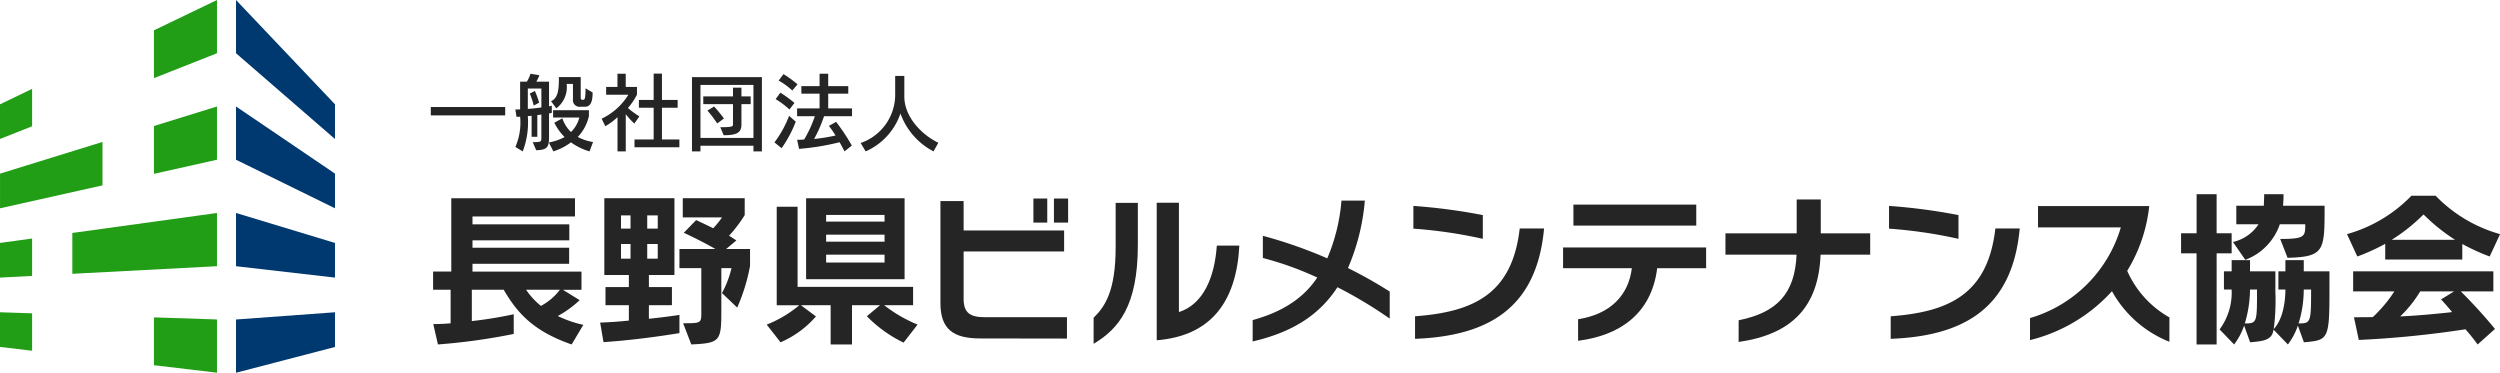
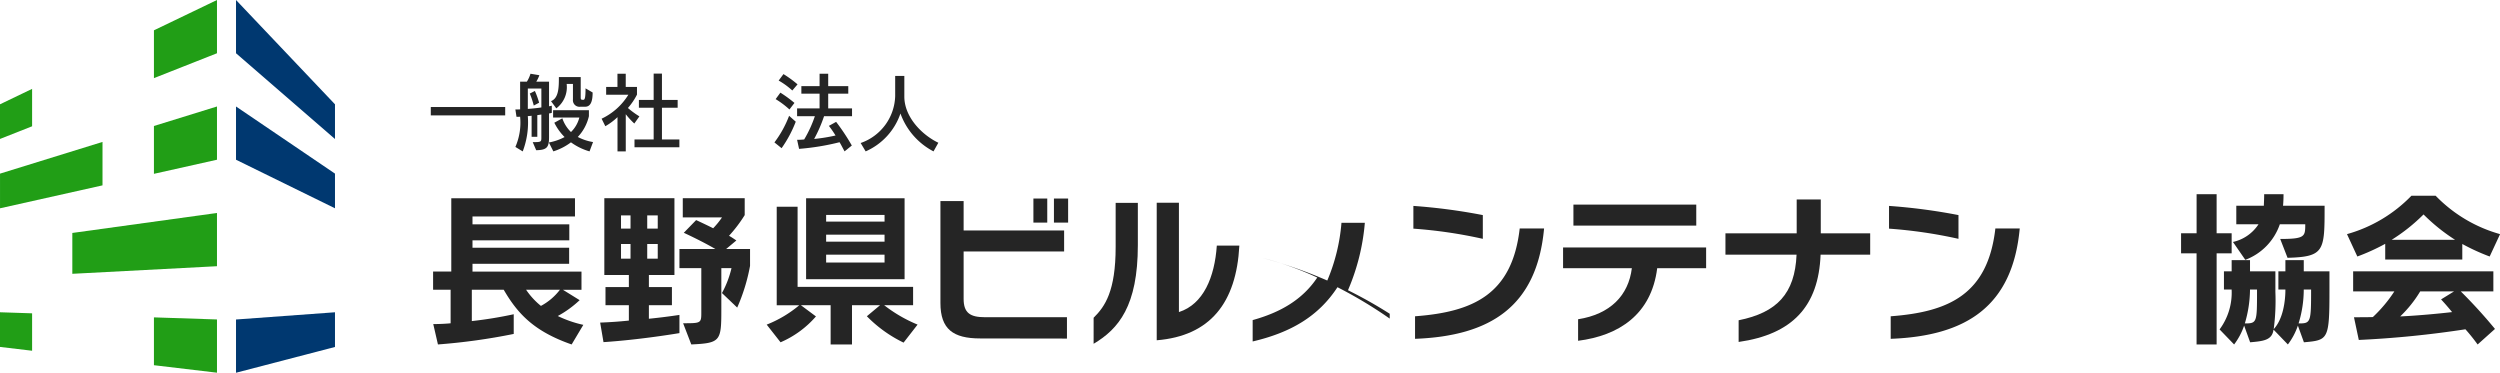
<svg xmlns="http://www.w3.org/2000/svg" width="311.371" height="46.419">
  <g data-name="グループ 978">
    <g data-name="グループ 975" fill="#219e16">
      <path data-name="パス 544" d="M3.998 43.684l-4-.475v-4.317l4 .132z" />
      <path data-name="パス 545" d="M12.767 23.086L.002 25.943v-4.317l12.765-3.95z" />
      <path data-name="パス 546" d="M3.998 15.728l-4 1.579v-4.316l4-1.922z" />
      <path data-name="パス 547" d="M19.172 3.775L27.025 0v6.631l-7.853 3.1z" />
      <path data-name="パス 548" d="M19.172 15.692l7.853-2.43v6.631l-7.853 1.757z" />
-       <path data-name="パス 549" d="M3.998 29.706l-4 .552v4.317l4-.21z" />
      <path data-name="パス 550" d="M19.172 39.528l7.853.26v6.631l-7.853-.933z" />
    </g>
    <g data-name="グループ 976" fill="#003870">
      <path data-name="パス 551" d="M41.722 12.991L29.395 0v6.631l12.327 10.681z" />
      <path data-name="パス 552" d="M41.722 21.624l-12.327-8.362v6.631l12.327 6.048z" />
-       <path data-name="パス 553" d="M41.722 34.576l-12.327-1.419v-6.631l12.327 3.734z" />
      <path data-name="パス 554" d="M41.722 38.893l-12.327.9v6.631l12.327-3.21z" />
    </g>
    <g data-name="グループ 977">
      <path data-name="パス 555" d="M27.024 26.525L9.008 29.014v5.088l18.016-.946z" fill="#219e16" />
    </g>
  </g>
  <g data-name="グループ 981" fill="#252525">
    <g data-name="グループ 979">
      <path data-name="パス 556" d="M53.654 14.372v-1.043h9.267v1.043z" />
      <path data-name="パス 557" d="M66.351 17.704c1.054 0 1.075-.032 1.075-.581v-2.859c-.258.042-.505.075-.505.075v2.7h-.71v-2.622s-.215.032-.473.042a10.168 10.168 0 01-.634 4.4l-.914-.559a7.587 7.587 0 00.591-3.763c-.1.011-.366.011-.452.011l-.14-.914c.14 0 .441 0 .591-.011v-3.45h.839a3.915 3.915 0 00.452-.989l1.107.183a4.226 4.226 0 01-.387.806h1.591v3.063a2.744 2.744 0 00.344-.075v.892a1.9 1.9 0 01-.344.075v2.924c0 1.258-.215 1.634-1.6 1.656zm1.075-6.676H65.74v2.537a21.636 21.636 0 001.688-.183zm-.946 2.118a10.779 10.779 0 00-.495-1.494l.634-.323a10.416 10.416 0 01.527 1.462zm6.944 5.709a7.355 7.355 0 01-2.311-1.129 7.2 7.2 0 01-2.193 1.127l-.559-1.107a6.671 6.671 0 001.957-.677 6.737 6.737 0 01-1.279-1.784l1-.549a4.28 4.28 0 001.075 1.709 3.853 3.853 0 001.043-1.806h-3.269v-.913h4.461v.741a5.605 5.605 0 01-1.386 2.591 6.165 6.165 0 001.9.634zm-1.171-5.558a.816.816 0 01-.893-.913v-1.931h-.784a3.3 3.3 0 01-1.29 3.043l-.656-.9c.957-.377.978-1.689.978-3h2.719v2.557c0 .215.054.279.258.279h.086c.194 0 .258-.43.258-1.429l.882.516c0 .967-.183 1.773-.925 1.773z" />
      <path data-name="パス 558" d="M76.908 18.858V14.59a7.7 7.7 0 01-1.516 1.129l-.462-.935a7.848 7.848 0 003.333-2.988h-2.768v-.968h1.408V9.184h1.032v1.644h1.4v.957a8.025 8.025 0 01-1.129 1.666 10.832 10.832 0 001.43 1.043l-.634.892a9.483 9.483 0 01-1.064-1.161v4.633zm2.118-.516v-.968h2.387v-3.956h-1.839v-.967h1.838v-3.28h1.033v3.28h1.956v.967h-1.956v3.956h2.172v.968z" />
-       <path data-name="パス 559" d="M93.841 18.854v-.7h-6.6v.7h-1.055V9.609h8.708v9.245zm0-8.278h-6.6v6.607h6.6zm-4.128 5.268c1.484 0 1.58-.086 1.58-.355v-2.516h-3.7v-.968h3.7V10.92h1.053v1.085h1.15v.968h-1.15v2.516c0 .978-.473 1.355-2.215 1.355zm-.387-.472a15.3 15.3 0 00-1.215-1.6l.828-.505a15.9 15.9 0 011.226 1.494z" />
      <path data-name="パス 560" d="M96.454 17.736a13.24 13.24 0 001.828-3.311l.828.731a15.141 15.141 0 01-1.763 3.3zm1.871-4.1a10.851 10.851 0 00-1.72-1.29l.591-.806a15.692 15.692 0 011.752 1.279zm.355-2.365a9.172 9.172 0 00-1.7-1.237l.6-.806a13.822 13.822 0 011.752 1.279zm6.509 7.582c-.225-.409-.419-.8-.624-1.14a30.316 30.316 0 01-5.041.828l-.247-1.129a7.585 7.585 0 00.882-.043 14.991 14.991 0 001.333-2.9h-2.215v-.968h2.8v-1.838h-2.268v-.936h2.268V9.18h1.074v1.547h2.5v.936h-2.5v1.838h2.968v.968h-3.483a17.449 17.449 0 01-1.236 2.838 21.655 21.655 0 002.666-.43 12.966 12.966 0 00-.829-1.2l.9-.5a26.091 26.091 0 011.956 2.946z" />
      <path data-name="パス 561" d="M116.268 18.855a8.584 8.584 0 01-4.118-4.72 7.947 7.947 0 01-4.333 4.72l-.624-1.043a6.38 6.38 0 004.3-5.838V9.459h1.14v2.569c0 2.537 2.172 4.762 4.236 5.751z" />
    </g>
    <g data-name="グループ 980">
      <path data-name="パス 562" d="M71.197 42.902c-4.657-1.622-6.715-3.805-8.462-6.82h-3.97v3.908a51.448 51.448 0 005.219-.852v2.453a75.962 75.962 0 01-9.439 1.31l-.583-2.536s1.165 0 2.162-.1v-4.179h-2.183V33.82h2.266v-9.126h15.406v2.266H58.848v.977h12.058v2H58.848v.915h12.037v2H58.848v.977h13.575v2.266h-2.307l2.079 1.289a13.092 13.092 0 01-2.723 1.975 14.116 14.116 0 003.181 1.1zm-5.676-6.82a9.168 9.168 0 001.851 2.017 7.281 7.281 0 002.37-2.017z" />
      <path data-name="パス 563" d="M84.623 41.488s-4.886.831-9.459 1.123l-.416-2.433a52.897 52.897 0 003.576-.25v-1.912h-2.911V35.75h2.911v-1.5h-3.056v-9.563H84v9.563h-3.182v1.5h2.869v2.266h-2.869V39.7a77.427 77.427 0 003.805-.478zm-6.091-14.657h-1.186v1.643h1.185zm0 3.555h-1.186v1.83h1.185zm3.389-3.555h-1.31v1.643h1.31zm0 3.555h-1.31v1.83h1.31zm8 6.112a12.246 12.246 0 001.185-3.1h-1.265v5.156c0 3.93-.1 4.179-3.743 4.346l-1.018-2.641c2.141 0 2.266 0 2.266-1.226v-5.634h-2.723v-2.39h4.47c-1.788-1.04-3.929-2.017-3.929-2.017l1.538-1.58s1.227.562 2.121 1.018a10.173 10.173 0 001.1-1.35h-4.884v-2.391h7.713v2.1a17.1 17.1 0 01-1.955 2.578c.312.166.6.374.915.582l-1.269 1.061h2.974v2.1a23.061 23.061 0 01-1.6 5.2z" />
      <path data-name="パス 564" d="M112.539 42.673a16.321 16.321 0 01-4.573-3.285l1.642-1.372h-3.493v4.886h-2.661v-4.886h-3.7l1.871 1.393a12.209 12.209 0 01-4.408 3.222l-1.726-2.2a14.735 14.735 0 004.055-2.412h-2.807V25.75h2.6v9.979h14.386v2.287h-3.6a17.71 17.71 0 004.158 2.412zm-12.141-7.9V24.69h12.266v10.083zm9.771-8h-7.276v.831h7.277zm0 2.453h-7.276v.874h7.277zm0 2.494h-7.276v.978h7.277z" />
      <path data-name="パス 565" d="M122.077 42.152c-3.348 0-4.948-1.143-4.948-4.408v-12.7h2.889v3.658h12.516v2.62h-12.516v5.9c0 1.768.831 2.286 2.66 2.286h10.21v2.661zm6.632-14.429v-2.994h1.725v2.994zm2.557 0v-2.994h1.767v2.994z" />
      <path data-name="パス 566" d="M136.209 39.575c1.413-1.393 2.744-3.306 2.744-8.815v-5.489h2.764v5.26c0 7.568-2.39 10.437-5.509 12.288zm7.858-14.324h2.766v13.617c3.055-.977 4.449-4.346 4.719-8.275h2.807c-.374 7.131-3.639 11.248-10.292 11.788z" />
-       <path data-name="パス 567" d="M173.087 39.68a54.886 54.886 0 00-6.508-3.908c-2.37 3.638-5.842 5.654-10.562 6.756v-2.661c3.452-.956 6.2-2.537 8.047-5.3a39.594 39.594 0 00-6.778-2.433v-2.765a57.537 57.537 0 018.025 2.807 23.121 23.121 0 001.767-7.193h2.91a26.82 26.82 0 01-2.1 8.4 56.022 56.022 0 015.2 2.931z" />
+       <path data-name="パス 567" d="M173.087 39.68a54.886 54.886 0 00-6.508-3.908c-2.37 3.638-5.842 5.654-10.562 6.756v-2.661c3.452-.956 6.2-2.537 8.047-5.3a39.594 39.594 0 00-6.778-2.433a57.537 57.537 0 018.025 2.807 23.121 23.121 0 001.767-7.193h2.91a26.82 26.82 0 01-2.1 8.4 56.022 56.022 0 015.2 2.931z" />
      <path data-name="パス 568" d="M184.683 29.746a58.7 58.7 0 00-8.649-1.268v-2.832a72.02 72.02 0 018.649 1.143zm-8.441 9.646c7.235-.54 12.1-2.723 13.035-10.935h3.036c-.894 9.709-6.674 13.389-16.071 13.742z" />
      <path data-name="パス 569" d="M206.403 33.4c-.727 5.78-4.781 8.4-9.854 9.044v-2.681c3.991-.624 6.279-2.952 6.695-6.362h-8.566v-2.578h17.817v2.578zm-10.436-5.3v-2.619h15.3V28.1z" />
      <path data-name="パス 570" d="M226.752 31.716c-.249 6.425-3.493 9.917-10.208 10.874v-2.7c4.761-.957 7.007-3.306 7.215-8.171h-8.857v-2.661h8.873v-4.219h3v4.219h6.154v2.661z" />
      <path data-name="パス 571" d="M243.925 29.746a58.728 58.728 0 00-8.65-1.268v-2.832a72.031 72.031 0 018.65 1.143zm-8.442 9.646c7.235-.54 12.1-2.723 13.036-10.935h3.035c-.894 9.709-6.673 13.389-16.071 13.742z" />
-       <path data-name="パス 572" d="M270.195 42.568a14.114 14.114 0 01-7.152-6.3 20.339 20.339 0 01-10.208 6.091v-2.744a16.673 16.673 0 0011.31-11.289h-10.312v-2.661h13.851a19.334 19.334 0 01-2.744 8.067 12.388 12.388 0 005.26 5.8z" />
      <path data-name="パス 573" d="M273.579 42.902V31.55h-1.93v-2.5h1.934v-4.865h2.494v4.865h1.872v2.5h-1.871v11.352zm12.619-2.35a8.206 8.206 0 01-1.248 2.35l-1.788-1.851c-.167 1.33-1.269 1.435-2.911 1.581l-.749-2.08a8.222 8.222 0 01-1.247 2.35l-1.809-1.872a7.694 7.694 0 001.5-4.968h-.957v-2.266h.96v-1.393h2.287v1.393h3.16v2.557a27.271 27.271 0 01-.208 4.637c1.164-1.247 1.455-3.472 1.455-4.928h-.874v-2.266h.874v-1.393h2.287v1.393h3.2v2.307c0 6.216-.145 6.258-3.181 6.529zm-2.2-10.79c3.1 0 3.118-.312 3.118-1.83h-3.167a7.213 7.213 0 01-4.3 4.429l-1.538-2.225a5.123 5.123 0 003.181-2.2h-2.765v-2.315h3.43c.021-.561.042-.935.042-1.434h2.411c0 .5-.021 1.04-.062 1.434h5.177v.146c0 5.489-.022 6.217-4.616 6.342zm-2.89 6.3h-.873a15.093 15.093 0 01-.645 4.221c1.5 0 1.518-.125 1.518-3.909zm5.821 0a14.292 14.292 0 01-.645 4.221c1.518 0 1.56-.1 1.56-4.221z" />
      <path data-name="パス 574" d="M310.084 31.947a25.943 25.943 0 01-3.409-1.56v1.934h-9.6v-1.954a25.718 25.718 0 01-3.472 1.58l-1.289-2.786a17.861 17.861 0 008.026-4.782h3.015a17.856 17.856 0 008.025 4.782zm-1.5 10.957a23.978 23.978 0 00-1.518-1.892 126.124 126.124 0 01-13.282 1.328l-.6-2.828c.853 0 1.58 0 2.349-.021a17.233 17.233 0 002.682-3.2h-5.135v-2.494h17.464v2.494h-4.06a62.3 62.3 0 014.262 4.678zm-2.807-13.036a22.981 22.981 0 01-3.929-3.16 22.252 22.252 0 01-3.971 3.16zm-4.345 6.424a14.816 14.816 0 01-2.495 3.119c2.2-.1 4.864-.353 6.466-.541a29.838 29.838 0 00-1.372-1.58l1.622-1z" />
    </g>
  </g>
</svg>